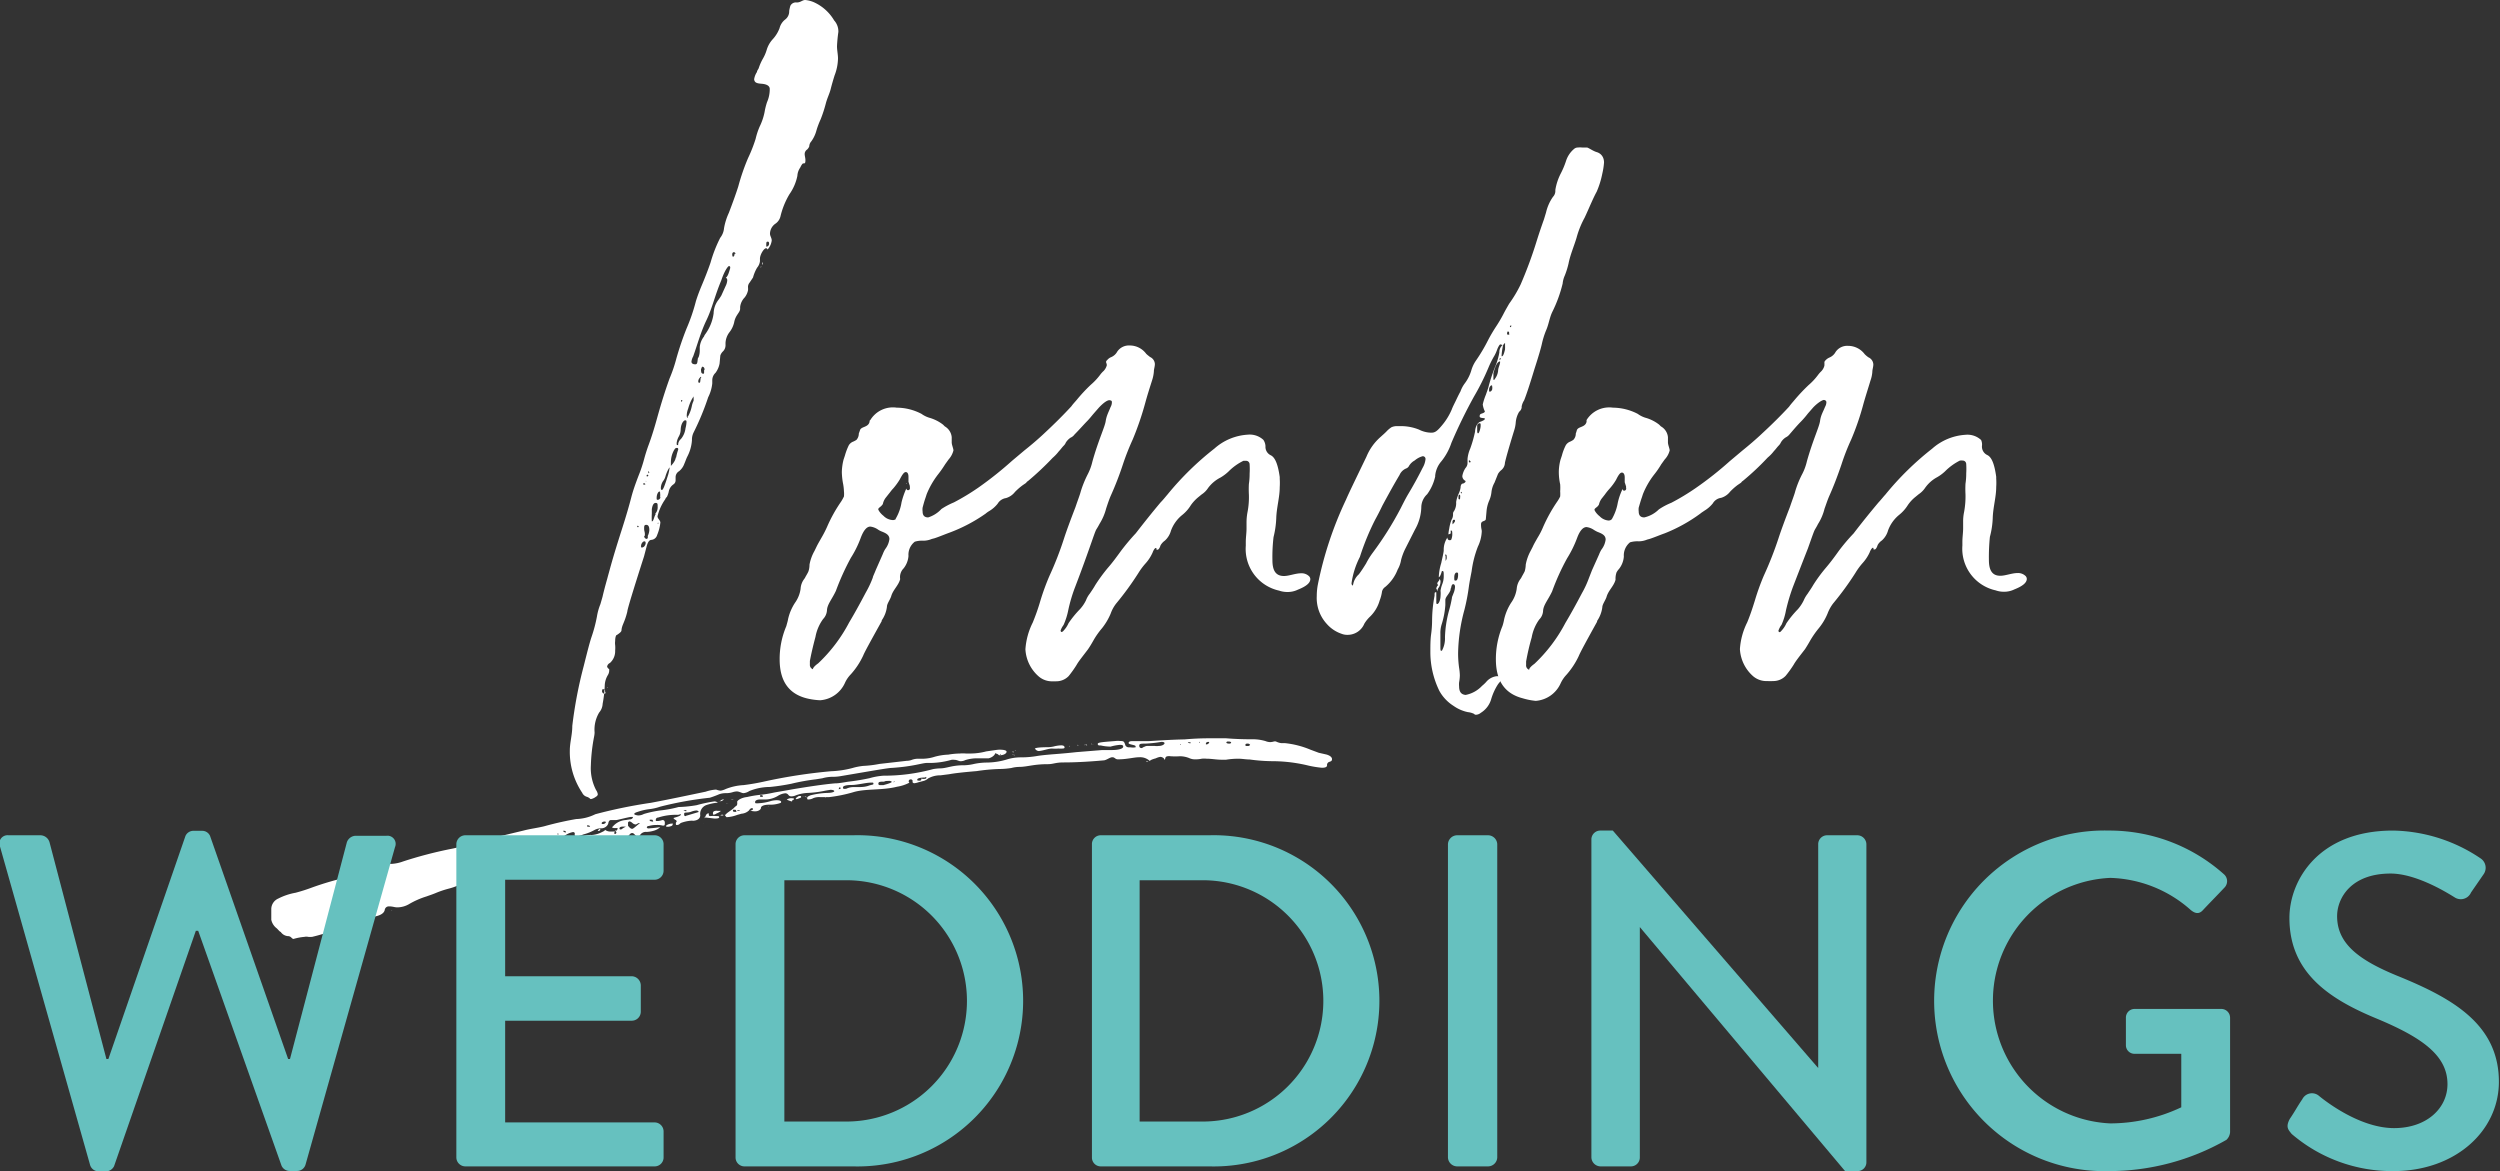
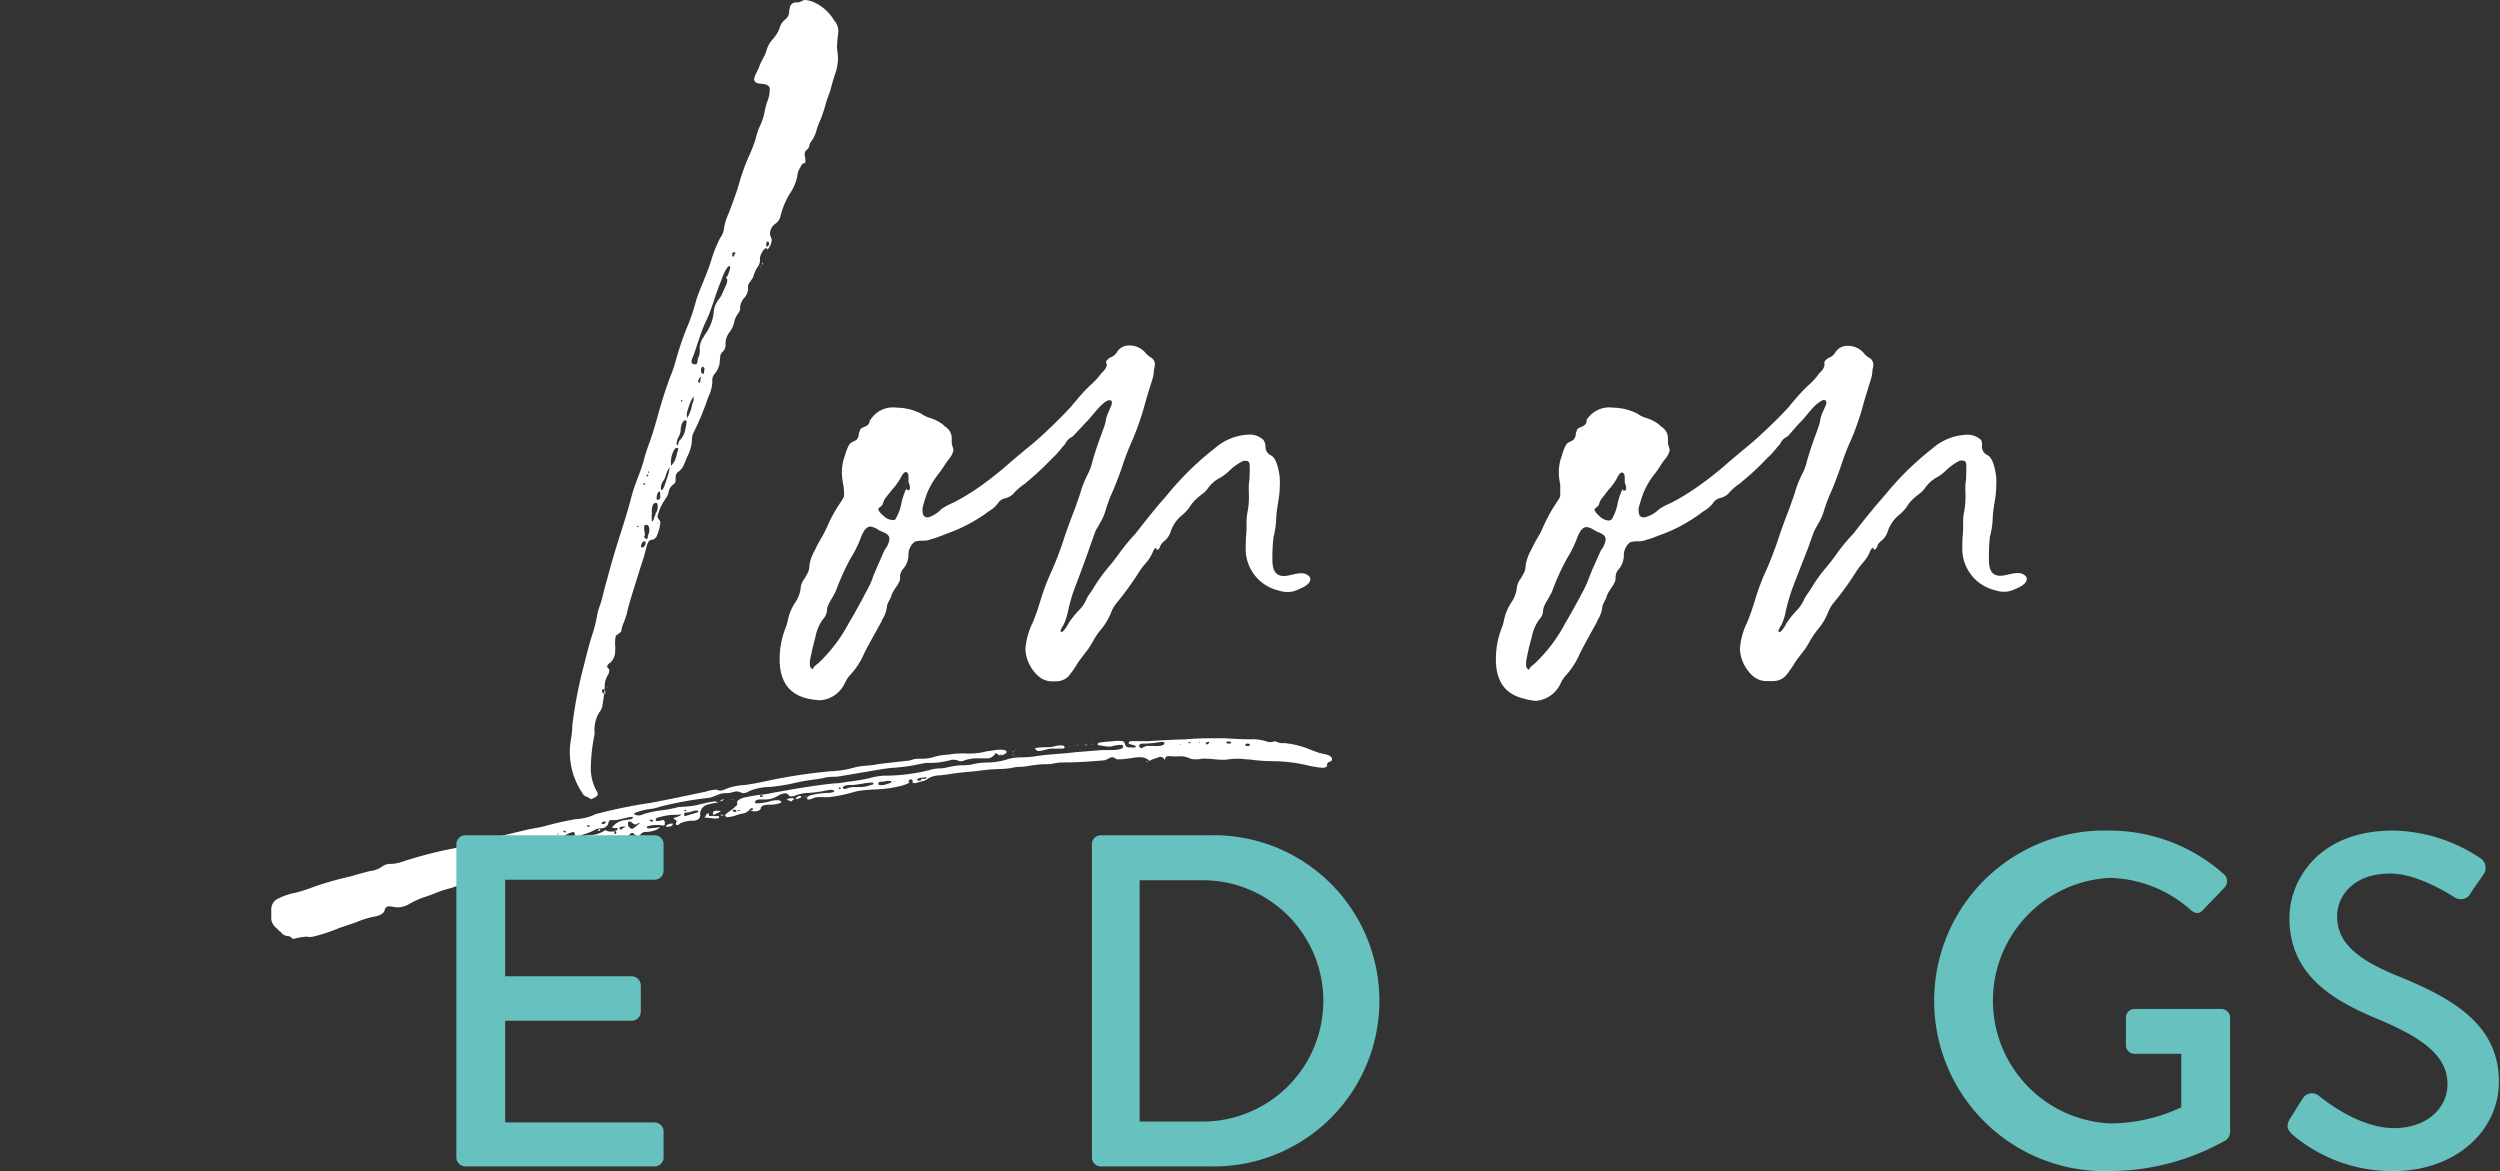
<svg xmlns="http://www.w3.org/2000/svg" id="b31b55cb-ef06-4aac-898c-e1265583547c" data-name="Layer 1" width="201.82" height="94.54" viewBox="0 0 201.82 94.54">
  <rect x="0" y="0" width="201.82" height="94.54" fill="#333333" stroke="none" />
  <g style="isolation:isolate">
    <g style="isolation:isolate">
      <path d="M23.22,75.57a.78.78,0,0,1-.56-.34c-.06,0-.17-.14-.31-.28a1.17,1.17,0,0,1-.45-.7c0-.31,0-.59,0-.89a.94.94,0,0,1,.56-.82,5,5,0,0,1,1.4-.47,13.55,13.55,0,0,0,1.32-.42,24.48,24.48,0,0,1,3-.87c1.09-.31,1.71-.48,1.82-.48a1.88,1.88,0,0,0,.84-.34,1.17,1.17,0,0,1,.76-.22,3.2,3.2,0,0,0,.95-.2,33.83,33.83,0,0,1,3.81-1,7.65,7.65,0,0,0,.93-.23,2.85,2.85,0,0,1,.39-.11.15.15,0,0,1,.11,0,1,1,0,0,0,.37-.09,2.43,2.43,0,0,0,.78-.28h0a1.14,1.14,0,0,1,.48-.11,6.94,6.94,0,0,0,.84-.19l2-.48c.53-.14,1.06-.2,1.65-.34,1-.28,1.91-.47,2.61-.59a3.71,3.71,0,0,0,1.54-.39,39.57,39.57,0,0,1,4.48-.92c1.49-.28,2.95-.59,4.43-.9a3.31,3.31,0,0,1,.84-.17,1.34,1.34,0,0,0,.37.09,1.63,1.63,0,0,0,.42-.14,4.52,4.52,0,0,1,1.43-.31,17.79,17.79,0,0,0,1.76-.31,42.93,42.93,0,0,1,5.3-.81A7.79,7.79,0,0,0,68.82,62a4.79,4.79,0,0,1,.87-.17A9,9,0,0,0,71,61.67l2.19-.25a1.2,1.2,0,0,0,.45-.09,1.49,1.49,0,0,1,.47-.08l.45,0a3.28,3.28,0,0,0,.9-.16,4.71,4.71,0,0,1,1.09-.17,6,6,0,0,1,.93-.09,2.8,2.8,0,0,1,.5,0l.37,0a5,5,0,0,0,1.26-.17c.56-.08.92-.14,1.06-.14.4,0,.59.06.59.17s-.19.28-.56.28c-.11,0-.11-.08-.14-.08l-.22-.09c0,.11-.2.34-.54.42H79a3.13,3.13,0,0,0-1.07.14.83.83,0,0,1-.39.09c-.14,0-.28-.11-.48-.11a.74.74,0,0,0-.25,0,6.53,6.53,0,0,1-1.6.25h-.36c-.42,0-1.07.28-2.83.4-.31,0-1.69.25-4.18.67a3.64,3.64,0,0,1-.56.05,3.1,3.1,0,0,0-.9.12l-.5.08a17,17,0,0,0-2,.36,16.78,16.78,0,0,1-1.73.26,4.44,4.44,0,0,0-1.66.33,1,1,0,0,1-.47.17c-.14,0-.34-.14-.54-.14a1.28,1.28,0,0,0-.33.06,1.75,1.75,0,0,1-.56.08,1.57,1.57,0,0,0-.54.09,7.76,7.76,0,0,1-.75.28,28.2,28.2,0,0,0-4,.72,4.09,4.09,0,0,1-.87.2,4.44,4.44,0,0,0-.95.22c-.2.06-.28.12-.28.17s.11.09.31.12a1,1,0,0,0,.47-.12,8.5,8.5,0,0,1,1.46-.3,9.25,9.25,0,0,0,1.34-.26A9.9,9.9,0,0,0,56.24,65a11.63,11.63,0,0,1,1.4-.3.37.37,0,0,1,.31.11s-.06,0-.14,0A3.9,3.9,0,0,0,57,65a.76.76,0,0,0-.47.81c0,.26-.2.42-.56.45a1.19,1.19,0,0,0-.26,0,3,3,0,0,0-.73.17s0,0-.08.05a.33.33,0,0,1-.25.12c-.06,0-.09,0-.09-.12s.06-.11.06-.14a.14.14,0,0,0-.11-.16c-.09-.06-.14-.12-.14-.14s.56-.14.59-.26-.09,0-.26,0a4.6,4.6,0,0,0-1.57.22c-.14,0-.19.11-.19.2s0,.08.17.08a1.55,1.55,0,0,0,.36-.08c.14,0,.2.08.2.22s0,.23-.11.23h-.06A1.63,1.63,0,0,0,53,66.6a2.17,2.17,0,0,0-.62.08c-.11,0-.16.06-.16.12s0,0,.08.08a9.93,9.93,0,0,0,1-.11h0a1.17,1.17,0,0,1-.48.28,2.36,2.36,0,0,1-.62.11.56.56,0,0,0-.53.25.25.25,0,0,1-.22.12c-.12,0-.26-.28-.4-.28s-.19.08-.31.22a1.4,1.4,0,0,1-.22.17.9.9,0,0,0-.45.61c-.08,0-.14-.08-.14-.11a.24.24,0,0,1,.14-.19.74.74,0,0,0-.56-.28,1.47,1.47,0,0,0-.64.16,3.68,3.68,0,0,1-1.43.34c-.93,0-1.38.22-1.38.64,0,.26-.11.45-.22.45a.11.11,0,0,1-.08,0c.11,0,.16-.12.16-.34s-.11-.25-.25-.25a.76.76,0,0,0-.78.5,2.44,2.44,0,0,0-.14.25c-.09.14-.17.2-.2.2s-.06-.06-.06-.08,0,0,0-.06,0-.11-.05-.2A.71.71,0,0,0,44,69a.64.64,0,0,0-.33.17c-.28.14-.42.28-.42.36s.11.17.31.17a.49.49,0,0,0,.25,0c0,.19-.53.28-.7.28s-.23-.06-.23-.17v-.09c0-.25-.08-.39-.22-.39a.33.33,0,0,0-.28.28.9.9,0,0,0,.06.25c0,.23-.09.26-.45.37,0,0,0,0-.06,0l-.25,0c-.09,0-.11,0-.11-.08s0-.09.11-.11l.08-.12c0-.11-.05-.16-.14-.16a.87.87,0,0,0-.42.11c-.14,0-.25.08-.36.11-.42.08-.62.17-.62.28s.2.08.2.17a1.1,1.1,0,0,1-.42.2.83.83,0,0,0-.2,0c-.36.11-.76.23-1.15.31a9.44,9.44,0,0,0-1.65.53,5,5,0,0,1-.82.28,7.86,7.86,0,0,0-1,.34c-.26.11-.51.19-.76.28A6.71,6.71,0,0,0,33,73a1.91,1.91,0,0,1-.93.25c-.22,0-.36-.08-.67-.08a.33.33,0,0,0-.34.28c-.05.28-.36.47-.92.56a7.71,7.71,0,0,0-1.46.47c-.42.14-.84.29-1.26.42a13.32,13.32,0,0,1-2.22.73,1.83,1.83,0,0,1-.33,0,.59.59,0,0,0-.28,0,4.51,4.51,0,0,0-.9.17C23.52,75.77,23.52,75.57,23.22,75.57Zm8.35-2.1s0,0,.06,0,.11,0,.11,0,0,0-.06,0S31.57,73.5,31.57,73.47Zm7.88-2.92s0,0-.09,0-.28,0-.28.17a.06.06,0,0,0,.06,0A.44.44,0,0,0,39.45,70.55Zm1.73-.22,0,0v0c.05,0,.08,0,.08.06ZM42,69.24a1,1,0,0,1,.33-.2h-.16a.59.59,0,0,0-.37.08.7.7,0,0,0-.14.23.27.27,0,0,0,0,.14.06.06,0,0,0,.06.05C41.72,69.46,41.63,69.46,42,69.24Zm0,.56s0,0,0,0,0,0-.06,0,0,0,.06,0Zm1-.87s0,0-.11,0c-.28,0-.42.06-.42.11s.11.06.33.06S43.09,69,43.09,68.93Zm.64-.14c0-.06,0-.09-.11-.09a.17.17,0,0,0-.14.06s.06.08.2.08Zm.26-.12s-.06,0-.17,0l-.06,0s.06.06.14.06S44,68.7,44,68.67ZM45,68c.19,0,.33.06.47.06a1.3,1.3,0,0,0,.65-.2,4.81,4.81,0,0,1,.67-.25,2.28,2.28,0,0,1,.81-.2.18.18,0,0,1,.12,0,2.1,2.1,0,0,0,.84-.22c.19-.09.28-.14.28-.2v0a.75.75,0,0,0,.47.14c.26,0,.45,0,.54-.19a.11.11,0,0,0,0-.09s-.09,0-.23,0-.22-.06-.22-.09a.16.16,0,0,0,.11-.08,1.5,1.5,0,0,1,1-.48l.31-.05c.2,0,.28-.12.28-.2l-.17,0c-.14,0-1.09.25-1.17.25l-.43,0c-.11,0-.19.08-.22.25s-.22.39-.53.42A1.13,1.13,0,0,0,48,67a3.76,3.76,0,0,1-.9.36,2.26,2.26,0,0,1-.5.15c-.14,0-.2,0-.2-.12a.09.09,0,0,1,0-.08v-.06a.17.17,0,0,0-.14-.08,1.73,1.73,0,0,0-.76.36,2.32,2.32,0,0,1-1.06.4c-.4,0-.59.14-.59.33,0,0,0,.06.08.06C44,68.06,44.74,68,45,68Zm-.7.62a.06.06,0,0,0-.06-.06h-.08c0,.09,0,.11,0,.11A.14.14,0,0,0,44.27,68.62Zm0,1s0,0,.06,0,.08,0,.08,0,0,.05-.05.05S44.32,69.66,44.32,69.63Zm.76-2.33H45c0,.06,0,.08.05.08S45.08,67.36,45.08,67.3Zm.62-.11c0-.09-.06-.11-.14-.11s-.09,0-.09,0,.06.12.17.12A.06.06,0,0,0,45.7,67.19Zm1.9-2.75a.65.65,0,0,0-.22-.11A.59.59,0,0,1,47,64,5.93,5.93,0,0,1,46,60.6c0-.67.2-1.26.2-2a34.79,34.79,0,0,1,.92-4.82c.28-1.12.48-1.9.62-2.32a11.75,11.75,0,0,0,.45-1.69,4.59,4.59,0,0,1,.28-1l.17-.59c.11-.48.25-1,.39-1.49.08-.31.17-.61.25-.92.28-1,.59-2,.93-3.06s.59-1.93.75-2.55.37-1.18.59-1.76A11.38,11.38,0,0,0,52,37.06c.09-.34.2-.68.31-1,.31-.82.56-1.66.79-2.5.28-1,.59-2,.95-3a11.87,11.87,0,0,0,.56-1.65,24.69,24.69,0,0,1,.81-2.38,14.88,14.88,0,0,0,.76-2.22c.14-.45.31-.89.5-1.34s.48-1.18.68-1.77a11.08,11.08,0,0,1,.78-2,1.47,1.47,0,0,0,.31-.78,5,5,0,0,1,.39-1.24c.34-.89.59-1.59.76-2.13a17.21,17.21,0,0,1,.79-2.29A11.66,11.66,0,0,0,61,11.21a5.65,5.65,0,0,1,.33-1,4.72,4.72,0,0,0,.39-1.15,5.61,5.61,0,0,1,.2-.81,2.59,2.59,0,0,0,.22-1.07c0-.25-.25-.39-.67-.42s-.56-.11-.59-.36a1.45,1.45,0,0,1,.23-.59c0-.11.11-.22.14-.31a4.08,4.08,0,0,1,.33-.75,3.3,3.3,0,0,0,.31-.71,2.19,2.19,0,0,1,.48-.86,2.76,2.76,0,0,0,.56-.9,1.28,1.28,0,0,1,.45-.7.82.82,0,0,0,.33-.7A3.45,3.45,0,0,1,63.8.48.49.49,0,0,1,64.31.2c.34,0,.45-.2.7-.2a2.36,2.36,0,0,1,.67.17,3.63,3.63,0,0,1,1.66,1.48s0,0,0,0a1.32,1.32,0,0,1,.34.93,11.55,11.55,0,0,0-.11,1.15c0,.33.08.67.08,1a4,4,0,0,1-.28,1.37c-.11.36-.22.73-.31,1.09s-.28.73-.39,1.15a10.76,10.76,0,0,1-.42,1.29,6.6,6.6,0,0,0-.34.9,2.68,2.68,0,0,1-.42.89.62.62,0,0,0-.16.4.74.74,0,0,1-.17.25.44.44,0,0,0-.2.36c0,.14.06.34.06.48s0,.28-.11.28h-.06c-.06,0-.14.11-.25.34a1.28,1.28,0,0,0-.23.67,3.94,3.94,0,0,1-.64,1.48A6.36,6.36,0,0,0,63,17.49a1,1,0,0,1-.39.56,1,1,0,0,0-.45.81c0,.2.14.34.14.56a1.35,1.35,0,0,1-.34.73.13.13,0,0,0-.11-.11c-.19,0-.5.53-.5.84l0,.2a1,1,0,0,1-.23.53,3.14,3.14,0,0,0-.33.79l-.28.42a.54.54,0,0,0-.12.42l0,.17a1.36,1.36,0,0,1-.28.61,1.31,1.31,0,0,0-.36.76v.14c0,.31-.37.5-.48,1.09a2,2,0,0,1-.39.82,1.56,1.56,0,0,0-.31.84v.22a.69.69,0,0,1-.23.5.84.84,0,0,0-.19.31l-.06.65a1.82,1.82,0,0,1-.33.75.82.82,0,0,0-.26.59l0,.26a3.2,3.2,0,0,1-.33,1.12A21.16,21.16,0,0,1,56,34.9a1.32,1.32,0,0,0-.14.64,3.35,3.35,0,0,1-.39,1.35c-.09.19-.14.36-.23.56a1.35,1.35,0,0,1-.42.59.56.56,0,0,0-.28.47l0,.26a.39.39,0,0,1-.17.33.92.92,0,0,0-.39.62,2,2,0,0,1-.14.39.48.48,0,0,0-.14.2,4,4,0,0,0-.62,1.37c0,.2.23.31.23.51a3.59,3.59,0,0,1-.26,1,.53.53,0,0,1-.44.39c-.2,0-.31.19-.4.5,0,0-.08.31-.22.84-.9,2.81-1.35,4.29-1.35,4.46-.22.9-.44,1.07-.47,1.51,0,.09-.11.2-.37.37-.08,0-.14.22-.14.5a1.16,1.16,0,0,0,0,.31,2.43,2.43,0,0,1,0,.45,1.27,1.27,0,0,1-.42,1,.39.39,0,0,0-.23.3.41.41,0,0,0,.17.2s0,.08,0,.14a.73.73,0,0,1-.11.34,1.74,1.74,0,0,0-.25.84,10.12,10.12,0,0,1-.17,1.48,1.16,1.16,0,0,1-.28.7A2.7,2.7,0,0,0,48,59.12c0,.19-.05.39-.08.56a14.11,14.11,0,0,0-.22,2.1,3.83,3.83,0,0,0,.42,2,.81.81,0,0,1,.14.34.24.24,0,0,1-.14.19,1,1,0,0,1-.42.2A.16.16,0,0,1,47.6,64.44Zm-.19,3.25s0-.08-.06-.08-.11.06-.11.17,0,.08,0,.08S47.41,67.81,47.41,67.69Zm.22-1s-.06-.05-.14-.05-.08,0-.08.05.05.06.16.06S47.63,66.71,47.63,66.68Zm-.2,2.13s0,0,.06,0,.11,0,.11,0,0,0,0,0S47.43,68.84,47.43,68.81Zm.85-1.76s.11-.14.19-.14a.09.09,0,0,1,0,.08c0,.06-.06.09-.17.09S48.28,67.08,48.28,67.05Zm0,1.54a1.21,1.21,0,0,1,.48-.25c.06,0,.08,0,.11.08s-.14.2-.42.2C48.36,68.62,48.3,68.62,48.3,68.59Zm.51-2.1c.08,0,.14-.09.14-.11s0-.06-.11-.06-.23.06-.23.14a.06.06,0,0,0,.06.06A.29.29,0,0,0,48.81,66.49Zm.08-10.6c0-.17,0-.25-.14-.25s-.08.06-.11.14a.21.21,0,0,0,.2.22S48.89,56,48.89,55.89Zm.11-.42s0,0,0,0,.11,0,.11.06,0,0,0,0S49,55.5,49,55.47Zm.26,13s0,0-.06,0,0,0,0,0,.05,0,.05,0Zm.5-1.32c0-.08,0-.11,0-.11s-.12,0-.12.17,0,.11.06.11S49.76,67.27,49.76,67.16Zm.76-.42s0,0,0,0,0,0-.19,0-.28.06-.28.14,0,.06.08.09S50.21,66.88,50.52,66.74Zm-.11,1.4a0,0,0,0,1,.05,0,.12.12,0,0,1,.11,0s0,0,0,0S50.41,68.17,50.41,68.14Zm1.26-1.68-.06,0c-.08,0-.17.11-.28.11a.68.68,0,0,1-.19-.08s-.17-.17-.29-.17a.17.17,0,0,0-.11.09v0c0,.17,0,.26,0,.26.12.16.23.25.34.25S51.53,66.52,51.67,66.46ZM51.39,68a.15.15,0,0,1,.11,0s0,0,0,0S51.39,68,51.39,68Zm.17-25.5-.06-.06a.06.06,0,1,0,.06.06Zm.11,25.45s0,0,0,0h0a.06.06,0,0,1,0,.06S51.67,68,51.67,67.92ZM52,44.12a.59.59,0,0,0,.12-.22c0-.14,0-.2-.12-.2a.24.24,0,0,0-.11.06.46.46,0,0,0-.14.33c0,.09,0,.11.09.11A.36.36,0,0,0,52,44.12Zm0-5,.09,0c0-.06,0-.08-.09-.11s-.05,0-.05.14Zm.28,4.17a1.23,1.23,0,0,0,.14-.5c0-.28-.08-.42-.25-.42s-.17.11-.17.31.06.25.06.45-.06.14-.06.16a.24.24,0,0,0,.14.2C52.26,43.53,52.28,43.48,52.31,43.33Zm-.14-4.48s0,0,0-.06v.12S52.17,38.88,52.17,38.85Zm.17-.48a.06.06,0,0,0-.06,0s-.05,0-.05.08a.06.06,0,0,0,.05.06S52.34,38.43,52.34,38.37Zm.08-.22v-.08s-.05,0-.05.08,0,0,0,.06S52.42,38.18,52.42,38.15Zm.31,28.14c0-.05,0-.08-.14-.08s-.11,0-.11.08a.23.23,0,0,0,.17.06C52.7,66.35,52.73,66.32,52.73,66.29Zm-.17-28.53a.12.12,0,0,1,0-.06s0,0,0,0a.06.06,0,0,0,.05.06Zm.37,3.75a.78.78,0,0,0,.19-.59c0-.19,0-.28-.16-.28s-.26.17-.31.51l0,.34a5.78,5.78,0,0,0,0,.64C52.76,42.1,52.79,41.74,52.93,41.51Zm.39-1.34a1.2,1.2,0,0,0,0-.31c0-.08,0-.14-.06-.14s-.22.17-.22.53c0,.09,0,.14.08.14S53.26,40.31,53.32,40.17ZM53.1,42.3s.08-.09.08-.09l0,0s-.08,0-.08,0Zm.78-3.79a3.65,3.65,0,0,0,.17-.7c0-.05,0-.08,0-.08s-.19.25-.33.73a1.08,1.08,0,0,1-.2.39,1.09,1.09,0,0,0-.17.5c0,.15,0,.2.09.2S53.66,39.21,53.88,38.51Zm0,28.23c-.08,0-.11,0-.11-.06s.25-.19.45-.19.08,0,.08.08-.11.14-.33.17Zm.7-29.8a4,4,0,0,1,.17-.64c0-.09,0-.14-.11-.14s-.14.05-.22.17a2,2,0,0,0-.26,1c0,.19,0,.28,0,.28S54.53,37.25,54.55,36.94Zm.17-1a.51.51,0,0,1,0-.11.62.62,0,0,1,.22-.39,1.65,1.65,0,0,0,.37-.87,2.57,2.57,0,0,0,.08-.48c0-.11,0-.16-.11-.16s-.34.25-.36.75a1.18,1.18,0,0,1-.17.59,1.53,1.53,0,0,0-.14.39.61.61,0,0,0,0,.26Zm.34-3.64s0,0-.11,0h0c0,.09,0,.12,0,.12A.08.08,0,0,0,55.06,32.29Zm.34,33.1s-.06,0-.14,0-.12,0-.12,0,.12.09.23.09A.11.11,0,0,0,55.4,65.39Zm.05.43.93-.28a.2.2,0,0,0-.2-.12,1.35,1.35,0,0,0-.39.09c-.37.14-.59,0-.59.19s.06.17.14.17A.27.27,0,0,0,55.45,65.82Zm.06-32.21a2.81,2.81,0,0,0,.31-.84,1.73,1.73,0,0,1,.14-.42,1.37,1.37,0,0,0,0-.28C56,32,56,32,56,32s-.26.31-.45,1a1.57,1.57,0,0,0-.11.53c0,.11,0,.17.08.19S55.48,33.64,55.51,33.61Zm.84-4.74a1.59,1.59,0,0,0,.11-.62l0-.25a1.62,1.62,0,0,1,.34-.84.71.71,0,0,1,.11-.2,3.66,3.66,0,0,0,.67-1.68,1.83,1.83,0,0,1,.37-1.06,4,4,0,0,0,.25-.37l.34-.75a1.22,1.22,0,0,0,.14-.48.24.24,0,0,0-.12-.22c.17-.06.29-.54.34-.7s0-.23-.08-.23-.37.39-.62,1.15c-.53,1.26-.73,2.24-1.2,3.22s-.71,1.91-1.07,2.92a1.14,1.14,0,0,0-.14.42c0,.14.11.22.31.22S56.29,29.18,56.35,28.87Zm-.2,2.75h0l0,0s0,.14,0,.14S56.15,31.7,56.15,31.62Zm.42-1.12c0-.06,0-.09,0-.09s-.06,0-.09.06a.47.47,0,0,0-.14.28c0,.08,0,.14.09.14S56.52,30.75,56.57,30.5Zm.28-.65c0-.14-.05-.22-.14-.25s-.08.06-.14.17a.32.32,0,0,0,0,.17c0,.14.06.22.17.22S56.82,30.05,56.85,29.85Zm-.08,36.67v-.06h0a.12.12,0,0,0,0,.06s0,0,0,0Zm.14-.59c.06-.2.14-.28.28-.28,0,0,0,0,0,.08s0,.14.14.14a2.43,2.43,0,0,1,.45,0c.17,0,.25,0,.25.09s-.14.11-.39.11L57,66c-.08,0-.11,0-.14.11A1.18,1.18,0,0,1,56.91,65.93Zm1-.48c.14,0,.23,0,.25,0s-.14.14-.33.2a.48.48,0,0,1-.28.11C57.5,65.54,57.61,65.45,57.86,65.45Zm.17-.76a.38.38,0,0,1,.25-.16c.06,0,.09,0,.09,0s-.17.14-.28.14S58,64.72,58,64.69Zm.08,1.13s0-.06.09-.06.11,0,.11.06a.13.13,0,0,1-.08,0C58.14,65.84,58.11,65.84,58.11,65.82Zm.4-.06,0,0c0-.11.48-.36.67-.56s.23-.14.25-.28,0-.11,0-.2.28-.33.81-.39a8.44,8.44,0,0,1,1-.17A9,9,0,0,0,62.4,64c.28-.06.82-.14,1.57-.28,1.38-.23,2.53-.4,3.42-.48.37,0,.76-.09,1.12-.14a17,17,0,0,0,1.69-.28,5.37,5.37,0,0,1,1.12-.2,15,15,0,0,0,4-.53,3.82,3.82,0,0,1,.56-.06c.53,0,.87-.22,1.76-.25a3.93,3.93,0,0,0,1-.11,5.15,5.15,0,0,1,1-.11,5.8,5.8,0,0,0,1.74-.28,3.79,3.79,0,0,1,1-.14,7.57,7.57,0,0,0,1.4-.12c.34-.05.67-.08,1-.11s1.12-.08,2.1-.19l2.1-.17c.12,0,.37,0,.76,0,.59,0,.9-.11.93-.25s-.09-.17-.26-.17a4,4,0,0,0-.75.14,3.35,3.35,0,0,1-.79-.09c-.17,0-.25,0-.25-.13s.48-.15,1.43-.23a1.71,1.71,0,0,1,.39,0c.31,0,.31.06.42.37a.31.31,0,0,0,.25.14h.14a1.25,1.25,0,0,0,.42,0,.11.11,0,0,0,0-.09c0-.11-.56-.13-.56-.25s.11-.16.31-.16l.11,0c.26,0,.65,0,1.21,0,.95-.06,1.9-.12,2.89-.14.67-.06,1.34-.09,2-.09.45,0,.9,0,1.35,0,.73.06,1.43.08,2.1.08a3.57,3.57,0,0,1,1.09.15,1.07,1.07,0,0,0,.37.08,1.28,1.28,0,0,0,.33-.06c.06,0,.09,0,.11,0s.2.11.45.14c.09,0,.17,0,.28,0a7.23,7.23,0,0,1,2.08.53l.67.25.62.14c.31.09.45.23.45.37s-.06.17-.2.22a.26.26,0,0,0-.2.28c0,.14-.14.2-.42.2a8.61,8.61,0,0,1-1.06-.17,12.48,12.48,0,0,0-2.78-.36,14.19,14.19,0,0,1-2-.14c-.31,0-.59-.06-.89-.06a6.08,6.08,0,0,0-1,.08h-.37c-.42,0-.78-.08-1.2-.08a1.8,1.8,0,0,0-.4,0,2.34,2.34,0,0,1-.47.05,1.15,1.15,0,0,1-.56-.11,2.09,2.09,0,0,0-.71-.14,5.73,5.73,0,0,1-.78,0,.56.56,0,0,0-.22,0,.2.2,0,0,0-.2.16c0,.09-.06.12-.08.12a.19.19,0,0,0-.12-.17l0,0a.43.43,0,0,0-.2-.06,1.33,1.33,0,0,0-.37.12c-.3.08-.47.16-.47.22l0,0a1.14,1.14,0,0,0-.84-.31c-.45,0-1,.17-1.74.17-.23,0-.25-.17-.45-.17s-.45.22-.67.25c-1.32.12-2.41.17-3.28.17-.65,0-.82.14-1.26.14-1.13,0-1.6.2-2.25.22a2.69,2.69,0,0,0-.7.09,6.44,6.44,0,0,1-1,.08,15.45,15.45,0,0,0-1.8.17c-1.06.09-1.79.17-2.21.25l-.7.09a2,2,0,0,0-1,.25.92.92,0,0,1-.44.22l-.34.09a1.63,1.63,0,0,1-.34.08.17.17,0,0,1-.14-.08c0-.06,0-.11,0-.14a.14.14,0,0,0-.14-.09.15.15,0,0,0-.17.17s0,.06.06.09a3.16,3.16,0,0,1-1,.33c-1.2.31-2.58.14-3.56.45a11.79,11.79,0,0,1-1.93.39c-.26,0-.51,0-.73,0a1.29,1.29,0,0,0-.54.08.84.84,0,0,1-.44.11s-.06,0-.06-.11.08-.14.25-.22a6.29,6.29,0,0,1,1.38-.2c.36,0,.56-.08.56-.14s-.12-.11-.31-.11l-.37.06a8.62,8.62,0,0,1-1.43.19,3.08,3.08,0,0,0-1,.2.91.91,0,0,1-.37.08.29.29,0,0,1-.22-.11.31.31,0,0,0-.26-.14,1.37,1.37,0,0,0-.61.22,2,2,0,0,1-1.07.28h-.33c-.28,0-.42.09-.42.2s0,.11.19.11a4.1,4.1,0,0,0,1.1-.19,2,2,0,0,1,.44-.06c.26,0,.37.06.37.14s-.06.08-.14.11a2.43,2.43,0,0,1-.82.11c-.44,0-.67.12-.67.26s-.22.28-.47.28a1.68,1.68,0,0,1-.4-.06c.09,0,.23-.08.23-.11s0-.09-.11-.09a.31.31,0,0,0-.2.17,1,1,0,0,1-.62.28l-.33.09a2.78,2.78,0,0,1-.87.19A.44.44,0,0,1,58.51,65.76Zm.11-.9h0c.11,0,.17,0,.17,0s0,0-.06,0S58.62,64.89,58.62,64.86Zm.17-.19.05,0s0,0,0,0Zm.5-44.18a.13.13,0,0,0-.14-.14s-.08,0-.11.11a.17.17,0,0,0,0,.11c0,.09,0,.14.09.14A.24.24,0,0,0,59.29,20.49ZM59,64.55s0,0,.11,0,.12,0,.12,0,0,0,0,0A.32.32,0,0,1,59,64.55Zm.42.9c0-.06,0-.08-.14-.08s-.11,0-.11.08.06.09.2.09S59.43,65.51,59.43,65.45Zm.31-.06s0,0-.08,0-.14,0-.14,0,0,.06.08.06S59.74,65.42,59.74,65.39Zm1.07-.67s.08,0,.08,0a.06.06,0,0,0-.06,0s-.08,0-.08,0l0,0Zm.78-.45s0-.08-.11-.08-.11,0-.11.08.05.06.14.06S61.59,64.3,61.59,64.27Zm-.17-42.66c0-.05,0-.08,0-.08a.06.06,0,0,1,.06,0l0,0Zm.11-.36a.06.06,0,0,1,.06-.06s0,0,0,.09a.22.22,0,0,1,0,.11A.48.48,0,0,1,61.53,21.25Zm.56-1.6c0-.08,0-.14-.11-.14s-.11.08-.11.28,0,.11.06.11S62.09,19.82,62.09,19.65ZM62,65.11s0,0,.09,0,0,0,0,0,0,0,0,0S62,65.14,62,65.11Zm1.52-.56a.59.59,0,0,1,.42-.11c.11,0,.16,0,.16.11v0c-.11,0-.16.09-.16.14S63.5,64.55,63.5,64.55Zm.72-.11s.09-.08.23-.17a.5.5,0,0,1,.2,0s0,0,0,.11,0,0,0,0a2.43,2.43,0,0,1-.37.14S64.25,64.47,64.22,64.44Zm.65-.14a.18.18,0,0,0-.11,0s.08,0,.17,0,.16,0,.16.08,0,0,0,0S65,64.3,64.87,64.3Zm.53.67v0c.09,0,.06,0,0,0Zm1.24-.61v0a.06.06,0,0,1,0,.06S66.64,64.39,66.64,64.36Zm1.2-.7c0-.06,0-.09-.06-.09s-.08,0-.08.12,0,0,.06,0S67.84,63.69,67.84,63.66ZM69,63.54l.19,0c.31,0,.62,0,.93-.11s.39-.06.39-.17-.08-.08-.22-.08c-.37,0-1.1.19-1.52.19s-.72.06-.72.2.08.11.25.11A1.46,1.46,0,0,1,69,63.54ZM72,63.12s-.08-.08-.19-.08-.4,0-.42.06c-.31,0-.48,0-.48.16s.14.12.42.12C71.29,63.38,71.91,63.24,72,63.12Zm0,.9s0,0,0,0,0,0,0,0,0,0,0,0S72,64.05,72,64Zm.28-1h0s-.14.06-.14.12S72.24,63.07,72.24,63Zm2.19-.14c.22,0,.31,0,.31-.11s-.06,0-.14,0c-.4,0-.59.08-.59.16s0,.09.19.09S74.34,62.84,74.43,62.84Zm6.33-2c-.05,0-.08,0-.08.05s0,0,.06,0Zm.93-.2s0,0,.11,0a.06.06,0,0,1-.06.06S81.69,60.66,81.69,60.63Zm0,.25s0,0,.09,0,.08,0,.08.06,0,0,0,0S81.74,60.91,81.74,60.88Zm.2-.33s0,0,.08,0,0,0,0,0,0,0,0,0S81.94,60.57,81.94,60.55Zm.5.3s0,0,0,0,0,0,0,0,0,0,0,0S82.44,60.88,82.44,60.85Zm1.1-.44c0-.09.36-.14,1.12-.14a2.8,2.8,0,0,0,.42-.06,2.73,2.73,0,0,1,.59-.09c.19,0,.28.06.28.17s-.17.09-.51.09a3.49,3.49,0,0,1-.5,0c-.31,0-.7.17-1.07.2A.38.38,0,0,1,83.54,60.41Zm2.83-.2-.06,0,0-.06Zm.59-.09s0,0,.08,0,.25,0,.28,0,0,0,0,0C87.07,60.18,87,60.15,87,60.12Zm.61,0s.06-.06.14-.06a.06.06,0,0,1,.06.06s0,0,0,0A.31.31,0,0,1,87.57,60.1Zm.54-.09h0a.31.31,0,0,1,.19.06S88.11,60.07,88.11,60Zm4.2.26a.57.57,0,0,1,.42-.12l.51,0a1.13,1.13,0,0,0,.3,0c.31,0,.48-.14.48-.22s-.11-.11-.25-.11a10.44,10.44,0,0,1-1.29.14c-.34,0-.5,0-.5.16s.08.2.22.2A.27.27,0,0,0,92.31,60.27Zm.25,1.15s0,0,.09,0a.19.19,0,0,1,.11,0s0,0,0,0S92.56,61.44,92.56,61.42Zm2.53-1.35a.12.12,0,0,1,0-.06v0s0,0,0,0L95,60s.06,0,.09.06Zm.25-.06h0s-.06,0-.06,0,0,.06.06.06Zm.78-.11s-.05-.06-.14-.06-.08,0-.08,0,.06.09.17.09A.06.06,0,0,0,96.12,59.9Zm.76,0c0-.06,0-.08-.06-.08a.05.05,0,0,0,0,0c0,.06,0,.09,0,.09S96.88,59.93,96.88,59.9Zm.76,0s0-.08-.09-.08-.19.05-.19.14,0,.06.08.06A.26.26,0,0,0,97.64,59.87Zm1.76,0c0-.08-.08-.11-.25-.11a.17.17,0,0,0-.14.06c0,.08.09.11.25.11S99.4,59.9,99.4,59.87Zm1.52.14s-.06-.08-.17-.08-.2,0-.2.11.09.08.23.08S100.92,60.1,100.92,60Z" fill="#fff" />
    </g>
  </g>
  <g style="isolation:isolate">
    <path d="M65.1,56.37c-1.43-.37-2.16-1.4-2.16-3.14a6.77,6.77,0,0,1,.54-2.69c.05-.2.11-.37.14-.56a4,4,0,0,1,.56-1.32,2.54,2.54,0,0,0,.45-1.12,1.44,1.44,0,0,1,.3-.81l.06-.09c.08-.17.2-.33.28-.53a1.75,1.75,0,0,0,.08-.53,3.49,3.49,0,0,1,.4-1.1l.16-.33c.12-.25.26-.48.4-.73a9.21,9.21,0,0,0,.45-.87,11.83,11.83,0,0,1,1.15-2.07,4,4,0,0,0,.22-.4,2,2,0,0,0,0-.42,4.13,4.13,0,0,0-.06-.56,5.48,5.48,0,0,1-.11-1,4.45,4.45,0,0,1,.14-1l.11-.33a4.77,4.77,0,0,1,.31-.82.7.7,0,0,1,.36-.3,1.65,1.65,0,0,0,.26-.14.76.76,0,0,0,.19-.51l.09-.25c.08-.34.67-.22.78-.7,0-.06,0-.11.06-.14a2.13,2.13,0,0,1,2.13-1,4.36,4.36,0,0,1,2,.5,2.13,2.13,0,0,0,.62.31,3.28,3.28,0,0,1,1.12.56l.14.14a1.13,1.13,0,0,1,.56.87c0,.09,0,.11,0,.14v.28c0,.2.14.51.14.65a1.71,1.71,0,0,1-.39.73l-.28.39a8.59,8.59,0,0,1-.59.84,6.8,6.8,0,0,0-.9,1.57l-.08.25c-.09.25-.17.53-.25.84a1.2,1.2,0,0,0,0,.31c0,.31.14.48.45.48A2.47,2.47,0,0,0,76,41.09a6,6,0,0,1,1-.53,18.34,18.34,0,0,0,2-1.21A29,29,0,0,0,81.7,37.2l1-.84c.54-.43,1.1-.9,1.69-1.46q1.17-1.09,2.1-2.1c.14-.2.31-.37.45-.54a13.07,13.07,0,0,1,1.12-1.2,5,5,0,0,0,.78-.84,2,2,0,0,1,.26-.28,1.08,1.08,0,0,0,.25-.45c0-.14-.06-.2-.06-.28a.23.23,0,0,1,.09-.14.8.8,0,0,1,.3-.23,1,1,0,0,0,.51-.45,1.13,1.13,0,0,1,1-.5,1.65,1.65,0,0,1,1.34.67c.09.09.2.17.31.26a.65.65,0,0,1,.39.56c0,.22-.08.42-.08.61a3,3,0,0,1-.14.7c-.17.54-.37,1.15-.56,1.85a24.25,24.25,0,0,1-1,2.92,20.08,20.08,0,0,0-.79,2,25.4,25.4,0,0,1-1,2.58c-.14.33-.25.67-.36,1a4.42,4.42,0,0,1-.53,1.24c-.09.17-.17.31-.26.45s-.25.64-.56,1.51C87.33,46,86.94,47,86.8,47.37a12.37,12.37,0,0,0-.56,1.88,5.6,5.6,0,0,1-.37,1.18l-.05.08a1.58,1.58,0,0,0-.2.39.16.16,0,0,0,.06.12s.11,0,.19-.12a2.08,2.08,0,0,0,.39-.59,8.14,8.14,0,0,1,.93-1.14,3,3,0,0,0,.48-.71,2,2,0,0,1,.3-.53c.15-.22.31-.45.45-.7a13.63,13.63,0,0,1,1-1.37c.37-.42.7-.87,1.07-1.38a17.38,17.38,0,0,1,1.2-1.43c.65-.84,1.32-1.68,2-2.49.2-.2.37-.42.56-.64a23.84,23.84,0,0,1,3.79-3.71,4.43,4.43,0,0,1,2.69-1.12,1.62,1.62,0,0,1,1.26.42,1,1,0,0,1,.17.51.75.75,0,0,0,.42.73c.36.17.59.75.73,1.76l0,.14a5.16,5.16,0,0,1,0,.68c0,.81-.25,1.62-.28,2.49a7.46,7.46,0,0,1-.22,1.54,13.64,13.64,0,0,0-.09,1.85c0,.7.17,1.29.93,1.29.42,0,.92-.22,1.4-.22a.86.86,0,0,1,.64.25.35.35,0,0,1,.09.22c0,.31-.34.59-1,.85a1.87,1.87,0,0,1-.87.19,2,2,0,0,1-.65-.11,3.44,3.44,0,0,1-2.69-3.62v-.3c0-.37.06-.73.06-1.1v-.47a4.46,4.46,0,0,1,.08-.85,6.28,6.28,0,0,0,.11-1.42,8,8,0,0,1,0-.85,5.4,5.4,0,0,0,.06-.84,6,6,0,0,0,0-.73c0-.19-.14-.3-.28-.3l-.22,0a4.42,4.42,0,0,0-1.21.87,3.57,3.57,0,0,1-.64.48,2.87,2.87,0,0,0-1,.84,1.78,1.78,0,0,1-.53.53l-.28.23a3.28,3.28,0,0,0-.59.64,3,3,0,0,1-.7.79,2.91,2.91,0,0,0-.9,1.26,1.68,1.68,0,0,1-.5.81,1.2,1.2,0,0,0-.34.37c-.08.25-.17.36-.25.36s-.08,0-.08-.06,0-.08-.06-.08-.17.14-.25.36a3.3,3.3,0,0,1-.56.87,5.41,5.41,0,0,0-.59.79,24,24,0,0,1-1.8,2.47,2.88,2.88,0,0,0-.44.81,5,5,0,0,1-.7,1.18,6.19,6.19,0,0,0-.7,1c-.14.25-.28.48-.43.7-.47.62-.78,1-.92,1.26a9,9,0,0,1-.64.9,1.39,1.39,0,0,1-1,.42A3.75,3.75,0,0,1,85,55a1.63,1.63,0,0,1-1.12-.37,3.12,3.12,0,0,1-1.1-2.21,5.63,5.63,0,0,1,.59-2.16,17.23,17.23,0,0,0,.62-1.77,18.94,18.94,0,0,1,.73-2,26.66,26.66,0,0,0,1.17-3c.2-.62.51-1.46.93-2.55.22-.65.36-1,.42-1.24a8.58,8.58,0,0,1,.59-1.45,4.34,4.34,0,0,0,.36-1c.48-1.71,1-2.78,1.07-3.25s.25-.76.39-1.13v0a.79.79,0,0,0,.11-.37c0-.11,0-.16-.17-.19s-.5.19-.89.61l-.42.48c-.17.2-.34.42-.54.62s-.64.7-1,1.06a.75.75,0,0,1-.31.25,1.32,1.32,0,0,0-.39.4.69.69,0,0,1-.17.25c-.14.14-.25.31-.39.45a3.54,3.54,0,0,1-.5.53,23.57,23.57,0,0,1-2,1.88.32.32,0,0,0-.14.14l-.28.19a5,5,0,0,0-.62.54,1.44,1.44,0,0,1-.73.5.94.94,0,0,0-.67.45,2.51,2.51,0,0,1-.67.59,2.08,2.08,0,0,0-.31.22A12.88,12.88,0,0,1,76.65,43c-.39.14-.78.31-1.2.45l-.23.06a1.78,1.78,0,0,1-.67.14,2.05,2.05,0,0,0-.7.08,1.33,1.33,0,0,0-.51,1.15,1.84,1.84,0,0,1-.39,1,1,1,0,0,0-.28.87c-.14.53-.59.87-.73,1.4-.11.31-.34.59-.34.84a2.44,2.44,0,0,1-.42,1.09l0,.06c-.87,1.57-1.38,2.49-1.49,2.77a6.11,6.11,0,0,1-1,1.52,2.41,2.41,0,0,0-.48.7,2.38,2.38,0,0,1-2,1.4A5.48,5.48,0,0,1,65.1,56.37ZM65.63,54c0-.08.14-.25.42-.45a12.48,12.48,0,0,0,2.5-3.3c.39-.65.84-1.46,1.34-2.41a8.24,8.24,0,0,0,.57-1.21c0-.08.11-.28.25-.64l.56-1.27a2.33,2.33,0,0,1,.19-.39,1.67,1.67,0,0,0,.34-.81c0-.34-.28-.48-.64-.62a1.49,1.49,0,0,1-.31-.17,1.4,1.4,0,0,0-.59-.22c-.28,0-.53.28-.76.87a8.36,8.36,0,0,1-.81,1.65,20,20,0,0,0-1.21,2.67c-.33.7-.7,1.09-.72,1.57a1.11,1.11,0,0,1-.31.7,3.52,3.52,0,0,0-.62,1.45c-.22.82-.36,1.46-.45,1.94l0,0v.28a.37.37,0,0,0,.26.39S65.63,54.07,65.63,54Zm6.68-12.13a3.73,3.73,0,0,0,.47-1.32,6.19,6.19,0,0,1,.39-1.12c0,.08.06.14.12.14a.14.14,0,0,0,.16-.11.18.18,0,0,0,0-.12v-.11l-.11-.34v-.39c0-.25-.08-.39-.22-.39s-.28.2-.48.59a5.2,5.2,0,0,1-.53.73c-.14.14-.25.31-.37.45l-.22.28a1.25,1.25,0,0,0-.25.53.85.85,0,0,1-.2.22c-.11.09-.17.14-.17.2s.14.31.42.53a1.13,1.13,0,0,0,.7.34A.37.37,0,0,0,72.31,41.91Zm.84-2.84s0,0,0,0,.06,0,.06,0v0A.08.08,0,0,1,73.15,39.07Z" fill="#fff" />
-     <path d="M119,57.63a1.47,1.47,0,0,0-.5-.14,3.09,3.09,0,0,1-1.15-.5,3.34,3.34,0,0,1-1.15-1.21,7.13,7.13,0,0,1-.73-3.14c0-.47,0-1,.06-1.43a8.32,8.32,0,0,0,.08-1.12,11,11,0,0,1,.2-2c0-.2,0-.28.08-.28s.06,0,.06.11l0,.64c0,.15,0,.2.08.2s.23-.2.26-.59,0-.45,0-.47a2.54,2.54,0,0,1,.14-.54,1.76,1.76,0,0,0,.12-.67c0-.25,0-.39-.09-.39s0,0-.06,0c-.08.3-.16.47-.25.5a4.31,4.31,0,0,1,.2-1.15c.08-.39.17-.73.2-1a1.76,1.76,0,0,1,.3-1.06l0,.06a.18.18,0,0,0,.19.16.13.13,0,0,0,.14-.11,1.3,1.3,0,0,0,.06-.31c0-.25,0-.36-.09-.36s0,.08-.05.25a1.2,1.2,0,0,1-.17.06s0,0,0-.06a3.15,3.15,0,0,1,.06-.39,3.4,3.4,0,0,1,.19-.73.75.75,0,0,0,.12-.42v-.06a.33.33,0,0,1,.08-.22,1.22,1.22,0,0,0,.17-.73,2.64,2.64,0,0,1,.19-.64,1.8,1.8,0,0,0,.17-.54c0-.19.09-.31.17-.31s.23-.11.23-.16,0-.06-.06-.09a.44.44,0,0,1-.2-.36,1.65,1.65,0,0,1,.26-.65.6.6,0,0,0,.16-.39c0-.11,0-.22,0-.34a2.72,2.72,0,0,1,.22-.84,10,10,0,0,0,.39-1.37c0-.2.11-.73.48-.81.2-.09.31-.14.31-.23s-.42,0-.42-.19.11-.2.19-.23.23-.08.23-.17a1.78,1.78,0,0,1-.17-.56,4.7,4.7,0,0,1,.25-.78c.11-.31.2-.56.23-.7a13.11,13.11,0,0,1,.56-1.66,5.35,5.35,0,0,0,.3-1.06.73.73,0,0,1,.26-.59,1.2,1.2,0,0,0-.17-.06c-.06,0-.14.12-.25.37a3.14,3.14,0,0,1-.23.53,7.53,7.53,0,0,0-.5,1A19.33,19.33,0,0,1,119,32a41,41,0,0,0-1.83,3.75,4.79,4.79,0,0,1-.81,1.49,2.07,2.07,0,0,0-.5,1.15v.08a3.8,3.8,0,0,1-.65,1.43,1.47,1.47,0,0,0-.47,1,3.83,3.83,0,0,1-.51,1.85v0l-.81,1.6a4.76,4.76,0,0,0-.31.84,2.32,2.32,0,0,1-.28.79,3.39,3.39,0,0,1-1,1.4.63.63,0,0,0-.26.36,3.15,3.15,0,0,1-.19.73,2.93,2.93,0,0,1-.76,1.29,2.75,2.75,0,0,0-.48.59,1.46,1.46,0,0,1-1.37.9,1.24,1.24,0,0,1-.48-.09,2.75,2.75,0,0,1-1.17-.78,3.09,3.09,0,0,1-.82-2.27,4.88,4.88,0,0,1,.09-.93,29.48,29.48,0,0,1,2.27-6.84c.25-.58.81-1.73,1.65-3.47a4.27,4.27,0,0,1,1.18-1.63c.08-.08.22-.19.42-.39a2.24,2.24,0,0,1,.42-.36,1.06,1.06,0,0,1,.42-.09c.11,0,.2,0,.28,0a3.91,3.91,0,0,1,1.52.28,2.26,2.26,0,0,0,1,.25c.3,0,.47-.14.78-.5a5.08,5.08,0,0,0,.87-1.38c.08-.22.2-.44.31-.67s.25-.53.39-.78a2.47,2.47,0,0,1,.37-.68,3.29,3.29,0,0,0,.5-1,2.81,2.81,0,0,1,.36-.78,13.88,13.88,0,0,0,1-1.68c.19-.37.39-.7.58-1a11.5,11.5,0,0,0,.65-1.09c.14-.28.31-.57.47-.85a10.1,10.1,0,0,0,.93-1.56,34.24,34.24,0,0,0,1.32-3.59c.17-.54.36-1.1.56-1.66l.17-.56a3.57,3.57,0,0,1,.56-1.26.69.69,0,0,0,.19-.45v-.11A4.47,4.47,0,0,1,126,14a6.67,6.67,0,0,0,.42-1A2.09,2.09,0,0,1,127.1,12a.45.45,0,0,1,.25-.09,2.19,2.19,0,0,1,.4,0c.19,0,.25,0,.36,0s.48.28.79.37.59.36.59.84a5.73,5.73,0,0,1-.14.9,7.09,7.09,0,0,1-.45,1.45c-.17.31-.31.62-.45.93s-.34.78-.53,1.18a7.3,7.3,0,0,0-.65,1.62c-.2.67-.5,1.35-.64,2.05a6.42,6.42,0,0,1-.31,1,2,2,0,0,0-.17.64,10.85,10.85,0,0,1-.84,2.3c-.23.48-.28,1-.51,1.51a6.62,6.62,0,0,0-.33,1.07c-.06.28-.25.95-.59,2-.39,1.29-.67,2.13-.84,2.55a1.34,1.34,0,0,0-.2.5s0,.06,0,.09a.55.55,0,0,1-.2.33,2,2,0,0,0-.28.9,2.64,2.64,0,0,1-.11.56c-.45,1.46-.7,2.36-.76,2.66a.8.8,0,0,1-.33.62,1.23,1.23,0,0,0-.23.28l-.28.7a2,2,0,0,0-.25.79,2.24,2.24,0,0,1-.17.64,2.76,2.76,0,0,0-.22.82l-.06.67c0,.25-.39.11-.39.45s.06.42.06.56a3.1,3.1,0,0,1-.31,1.23,8.52,8.52,0,0,0-.51,2c-.08.42-.16.81-.22,1.23a16.1,16.1,0,0,1-.36,1.88,14,14,0,0,0-.51,3.51,8.49,8.49,0,0,0,.08,1.17,4.34,4.34,0,0,1,.06.62,3.55,3.55,0,0,1-.06.56,1.72,1.72,0,0,0,0,.31c0,.45.17.67.53.7a2.45,2.45,0,0,0,1.32-.73,3.13,3.13,0,0,0,.33-.31,1.3,1.3,0,0,1,.84-.47l.17,0c.14,0,.23.09.23.2s-.09.22-.26.42a4.6,4.6,0,0,0-.56,1.2,1.92,1.92,0,0,1-.84,1.13.66.66,0,0,1-.39.16A.17.17,0,0,1,119,57.63Zm-9.75-10.51a1.44,1.44,0,0,1,.45-.76c.19-.25.39-.56.58-.87a6,6,0,0,1,.54-.87,26.54,26.54,0,0,0,2.24-3.56c.2-.39.39-.78.62-1.17.39-.65.78-1.35,1.17-2.13v0a1.72,1.72,0,0,0,.23-.7.22.22,0,0,0-.23-.23,1.62,1.62,0,0,0-.64.34,1.22,1.22,0,0,0-.45.42.44.44,0,0,1-.25.23,1,1,0,0,0-.53.53c-.45.75-.9,1.57-1.38,2.46-.19.4-.39.79-.59,1.15a20.41,20.41,0,0,0-1.23,3,6.67,6.67,0,0,0-.67,2.1.25.25,0,0,0,.08.22S109.25,47.17,109.25,47.12Zm6.7.45a.41.41,0,0,1,.16-.34.16.16,0,0,1-.08-.14c0-.08.17-.22.17-.31s0,0,0-.05a.29.29,0,0,1,.09.22.92.92,0,0,1-.12.45.59.59,0,0,0-.14.34A.41.41,0,0,1,116,47.57Zm.47,4.93a2.06,2.06,0,0,0,.23-1.06,9,9,0,0,1,.33-2.16,9.45,9.45,0,0,0,.23-1c0-.11.08-.23.11-.34a1.54,1.54,0,0,0,.14-.56c0-.14-.06-.22-.14-.22s-.14.08-.17.28a.36.36,0,0,0-.05.19c-.12.34-.4.54-.42.79v.42a6.59,6.59,0,0,1-.29,1.54,2.32,2.32,0,0,0-.11.79v.22c0,.14,0,.25,0,.67s0,.48.08.48A.09.09,0,0,0,116.42,52.5Zm.17-7v0s0,0,0,0,0,0,0,0Zm.2-.45c0-.19,0-.28-.09-.28s0,.06,0,.17,0,.34,0,.34S116.76,45.21,116.79,45.07Zm.67-3c0-.06,0-.09-.08-.09s-.06,0-.12.11a1,1,0,0,0,0,.2s0,.06,0,.06S117.46,42.16,117.46,42.05Zm.25,4.34c0-.11,0-.17-.11-.17s-.2.14-.2.39,0,.26.12.26S117.71,46.67,117.71,46.39Zm.17-6.25c0-.14,0-.2-.06-.2s-.08.06-.08.2,0,.17.08.17S117.85,40.22,117.88,40.14Zm.14-.45s0,0,0,0l-.11.06s.06.08.09.08S118,39.78,118,39.69Zm.62-2.35s.08,0,.08-.09l-.08-.08a.06.06,0,0,0-.06,0c0,.06,0,.09,0,.12Zm.89-3c0-.12,0-.17-.08-.17a.21.21,0,0,0-.2.19l0,.28c0,.23,0,.34.08.34S119.53,34.56,119.53,34.37Zm.93-2.92a.51.51,0,0,0,0-.22c0-.06,0-.09-.06-.09s-.19.17-.19.31,0,.2.05.2S120.4,31.59,120.46,31.45Zm.2-.81a1.3,1.3,0,0,0,.28-.68c0-.25.16-.5.16-.7,0,0,0-.05,0-.05-.2,0-.37.31-.54.95,0,0,0,.2,0,.39s0,.14,0,.14A.14.14,0,0,0,120.66,30.64Zm.5-1.68V28.9s-.08.06-.11.06,0,.08,0,.08S121.13,29,121.16,29Zm.34-.76v-.06a1.34,1.34,0,0,0,0-.17c0-.16,0-.25,0-.25s-.14.09-.17.23a5.23,5.23,0,0,0-.11.78v.06C121.33,28.79,121.41,28.59,121.5,28.2Zm.33-1.26c0-.09,0-.14-.08-.14s-.06,0-.08.11,0,.14.11.14S121.83,27,121.83,26.94Zm.17-.65h0a.17.17,0,0,0-.11.09s0,0,0,0,0,.06.09.06A.46.46,0,0,0,122,26.29Z" fill="#fff" />
    <path d="M122.92,56.37c-1.43-.37-2.16-1.4-2.16-3.14a6.94,6.94,0,0,1,.53-2.69,4.17,4.17,0,0,0,.14-.56,4.22,4.22,0,0,1,.56-1.32,2.54,2.54,0,0,0,.45-1.12,1.51,1.51,0,0,1,.31-.81l.06-.09c.08-.17.19-.33.28-.53a2.13,2.13,0,0,0,.08-.53,3.73,3.73,0,0,1,.39-1.1l.17-.33c.11-.25.25-.48.39-.73a6.08,6.08,0,0,0,.45-.87,12.56,12.56,0,0,1,1.15-2.07,2.73,2.73,0,0,0,.23-.4,3,3,0,0,0,0-.42,4,4,0,0,0,0-.56,4.75,4.75,0,0,1-.11-1,3.94,3.94,0,0,1,.14-1l.11-.33a4.07,4.07,0,0,1,.31-.82.7.7,0,0,1,.36-.3,1.57,1.57,0,0,0,.25-.14.71.71,0,0,0,.2-.51,2.41,2.41,0,0,0,.08-.25c.09-.34.68-.22.79-.7,0-.06,0-.11,0-.14a2.15,2.15,0,0,1,2.13-1,4.41,4.41,0,0,1,2,.5,2.13,2.13,0,0,0,.61.31,3.19,3.19,0,0,1,1.12.56l.14.14a1.12,1.12,0,0,1,.57.87c0,.09,0,.11,0,.14v.28c0,.2.14.51.14.65a1.65,1.65,0,0,1-.4.73l-.28.39a7,7,0,0,1-.58.84,6.46,6.46,0,0,0-.9,1.57l-.08.25c-.09.25-.17.53-.26.84a1.2,1.2,0,0,0,0,.31c0,.31.14.48.45.48a2.44,2.44,0,0,0,1.18-.65,5.46,5.46,0,0,1,1-.53,18.34,18.34,0,0,0,2-1.21,27.72,27.72,0,0,0,2.72-2.15l1-.84c.53-.43,1.09-.9,1.68-1.46.79-.73,1.49-1.43,2.11-2.1.14-.2.3-.37.44-.54a14.68,14.68,0,0,1,1.13-1.2,5,5,0,0,0,.78-.84,2.28,2.28,0,0,1,.25-.28,1,1,0,0,0,.25-.45,2.5,2.5,0,0,0,0-.28.26.26,0,0,1,.08-.14.93.93,0,0,1,.31-.23,1,1,0,0,0,.51-.45,1.12,1.12,0,0,1,1-.5,1.67,1.67,0,0,1,1.35.67,2.12,2.12,0,0,0,.31.26.65.65,0,0,1,.39.56c0,.22-.08.42-.08.61a2.56,2.56,0,0,1-.15.7c-.16.54-.36,1.15-.56,1.85a21.18,21.18,0,0,1-1,2.92,17.87,17.87,0,0,0-.78,2c-.34,1-.67,1.85-1,2.58-.14.33-.25.67-.37,1a4.15,4.15,0,0,1-.53,1.24c-.08.17-.17.31-.25.45s-.25.64-.56,1.51c-.67,1.71-1.07,2.75-1.21,3.11a15.29,15.29,0,0,0-.56,1.88,5.06,5.06,0,0,1-.36,1.18l-.06.08a1.86,1.86,0,0,0-.19.39.19.19,0,0,0,.05.12c.06,0,.11,0,.2-.12a2.08,2.08,0,0,0,.39-.59,8.14,8.14,0,0,1,.93-1.14,3.24,3.24,0,0,0,.47-.71,2.37,2.37,0,0,1,.31-.53c.14-.22.31-.45.45-.7a12.24,12.24,0,0,1,1-1.37c.36-.42.7-.87,1.06-1.38a15.25,15.25,0,0,1,1.21-1.43c.64-.84,1.32-1.68,2-2.49.19-.2.36-.42.56-.64a23.76,23.76,0,0,1,3.78-3.71,4.46,4.46,0,0,1,2.69-1.12,1.62,1.62,0,0,1,1.26.42A.89.89,0,0,1,160,36a.75.75,0,0,0,.42.73c.37.17.59.75.73,1.76l0,.14a5.16,5.16,0,0,1,0,.68c0,.81-.25,1.62-.28,2.49a6.79,6.79,0,0,1-.23,1.54,16.07,16.07,0,0,0-.08,1.85c0,.7.17,1.29.92,1.29.43,0,.93-.22,1.41-.22a.87.87,0,0,1,.64.25.35.35,0,0,1,.09.22c0,.31-.34.59-1,.85a1.87,1.87,0,0,1-.87.19,1.91,1.91,0,0,1-.64-.11,3.44,3.44,0,0,1-2.69-3.62v-.3c0-.37.06-.73.06-1.1v-.47a3.78,3.78,0,0,1,.08-.85,6.92,6.92,0,0,0,.11-1.42,8,8,0,0,1,0-.85,5.4,5.4,0,0,0,.06-.84,6,6,0,0,0,0-.73c0-.19-.14-.3-.28-.3a1.27,1.27,0,0,0-.23,0,4.6,4.6,0,0,0-1.2.87,3.31,3.31,0,0,1-.65.48,2.83,2.83,0,0,0-.95.84,1.91,1.91,0,0,1-.53.53l-.28.23a3,3,0,0,0-.59.64,3.17,3.17,0,0,1-.7.79,2.91,2.91,0,0,0-.9,1.26,1.68,1.68,0,0,1-.5.81,1.09,1.09,0,0,0-.34.37c-.08.25-.17.36-.25.36s-.09,0-.09-.06,0-.08-.05-.08-.17.14-.25.36a3.34,3.34,0,0,1-.57.87,5.33,5.33,0,0,0-.58.79,24,24,0,0,1-1.8,2.47,3.18,3.18,0,0,0-.45.81,4.72,4.72,0,0,1-.7,1.18,7.7,7.7,0,0,0-.7,1c-.14.25-.28.48-.42.7-.48.62-.78,1-.92,1.26a8.9,8.9,0,0,1-.65.9,1.37,1.37,0,0,1-1,.42,3.91,3.91,0,0,1-.48,0,1.65,1.65,0,0,1-1.12-.37,3.14,3.14,0,0,1-1.09-2.21,5.63,5.63,0,0,1,.59-2.16c.22-.53.42-1.12.62-1.77a18.84,18.84,0,0,1,.72-2,28.72,28.72,0,0,0,1.18-3c.2-.62.51-1.46.93-2.55.22-.65.36-1,.42-1.24a7.82,7.82,0,0,1,.59-1.45,4.34,4.34,0,0,0,.36-1c.48-1.71,1-2.78,1.06-3.25s.26-.76.4-1.13v0a.79.79,0,0,0,.11-.37c0-.11-.06-.16-.17-.19s-.5.19-.9.61l-.42.48a7.3,7.3,0,0,1-.53.62c-.33.33-.64.7-.95,1.06a.9.9,0,0,1-.31.25,1.21,1.21,0,0,0-.39.4.85.85,0,0,1-.17.25c-.14.14-.25.31-.39.45a3.17,3.17,0,0,1-.51.53,20.93,20.93,0,0,1-2,1.88.38.38,0,0,0-.14.14l-.28.19a4.93,4.93,0,0,0-.61.54,1.44,1.44,0,0,1-.73.5.92.92,0,0,0-.67.45,2.57,2.57,0,0,1-.68.59c-.11.08-.22.14-.31.22a12.81,12.81,0,0,1-2.88,1.6c-.4.14-.79.31-1.21.45l-.22.06a1.79,1.79,0,0,1-.68.14,2.09,2.09,0,0,0-.7.08,1.35,1.35,0,0,0-.5,1.15,1.84,1.84,0,0,1-.39,1,1.31,1.31,0,0,0-.2.28,1.55,1.55,0,0,0-.08.59c-.14.53-.59.87-.73,1.4-.11.31-.34.59-.34.84a2.56,2.56,0,0,1-.42,1.09l0,.06c-.87,1.57-1.37,2.49-1.48,2.77a6.38,6.38,0,0,1-1,1.52,2.6,2.6,0,0,0-.47.7,2.4,2.4,0,0,1-2,1.4A5.4,5.4,0,0,1,122.92,56.37Zm.53-2.33c0-.08.14-.25.42-.45a12.48,12.48,0,0,0,2.5-3.3c.39-.65.84-1.46,1.34-2.41a7.94,7.94,0,0,0,.56-1.21l.25-.64.57-1.27a2.33,2.33,0,0,1,.19-.39,1.67,1.67,0,0,0,.34-.81c0-.34-.28-.48-.65-.62a2.27,2.27,0,0,1-.31-.17,1.37,1.37,0,0,0-.58-.22c-.28,0-.54.28-.76.87a9,9,0,0,1-.81,1.65,18.67,18.67,0,0,0-1.21,2.67c-.33.7-.7,1.09-.73,1.57a1.06,1.06,0,0,1-.31.7,3.52,3.52,0,0,0-.61,1.45,18.73,18.73,0,0,0-.45,1.94l0,0v.28a.37.37,0,0,0,.25.39S123.45,54.07,123.45,54Zm6.67-12.13a4,4,0,0,0,.48-1.32,5,5,0,0,1,.39-1.12c0,.08.06.14.11.14a.16.16,0,0,0,.17-.11.18.18,0,0,0,0-.12v-.11l-.11-.34v-.39c0-.25-.09-.39-.23-.39s-.28.2-.47.59a4.58,4.58,0,0,1-.54.73,4.73,4.73,0,0,0-.36.45l-.22.28a1.25,1.25,0,0,0-.26.53.67.67,0,0,1-.19.22c-.12.09-.17.14-.17.2s.14.31.42.53a1.11,1.11,0,0,0,.7.34A.35.35,0,0,0,130.12,41.91Zm.84-2.84s0,0,0,0,.06,0,.06,0v0A.11.11,0,0,1,131,39.07Z" fill="#fff" />
  </g>
  <g style="isolation:isolate">
    <g style="isolation:isolate">
-       <path d="M0,68.34a.66.66,0,0,1,.69-.91H3.29A.78.78,0,0,1,4,68L8.59,85.49h.16l6.22-18a.7.7,0,0,1,.65-.42h.69a.69.69,0,0,1,.65.42l6.3,18h.15L28,68a.78.78,0,0,1,.69-.53H31.2a.66.66,0,0,1,.69.91L24.67,94a.71.71,0,0,1-.68.53h-.61a.72.72,0,0,1-.65-.42L16,75.14h-.19l-6.6,19a.74.74,0,0,1-.65.42H8A.72.72,0,0,1,7.26,94Z" fill="#66c1bf" />
-     </g>
+       </g>
    <g style="isolation:isolate">
      <path d="M36.84,68.15a.73.73,0,0,1,.73-.72H52.85a.72.72,0,0,1,.72.72v2.14a.73.73,0,0,1-.72.73H40.78v7.79H51a.75.75,0,0,1,.73.73v2.13a.73.73,0,0,1-.73.73H40.78v8.21H52.85a.73.73,0,0,1,.72.73v2.1a.72.72,0,0,1-.72.72H37.57a.73.73,0,0,1-.73-.72Z" fill="#66c1bf" />
    </g>
    <g style="isolation:isolate">
-       <path d="M59.38,68.15a.72.72,0,0,1,.69-.72h8.79a13.37,13.37,0,1,1,0,26.73H60.07a.72.72,0,0,1-.69-.72Zm8.94,22.39a9.74,9.74,0,0,0,0-19.48h-5V90.54Z" fill="#66c1bf" />
      <path d="M88.15,68.15a.71.71,0,0,1,.69-.72h8.78a13.37,13.37,0,1,1,0,26.73H88.84a.71.71,0,0,1-.69-.72Zm8.94,22.39a9.74,9.74,0,0,0,0-19.48H92V90.54Z" fill="#66c1bf" />
    </g>
    <g style="isolation:isolate">
-       <path d="M116.89,68.15a.75.75,0,0,1,.73-.72h2.52a.75.75,0,0,1,.73.72V93.44a.75.75,0,0,1-.73.72h-2.52a.75.75,0,0,1-.73-.72Z" fill="#66c1bf" />
-     </g>
+       </g>
    <g style="isolation:isolate">
-       <path d="M128.47,67.73a.72.72,0,0,1,.73-.68h1l16.58,19.17h0V68.15a.72.72,0,0,1,.72-.72h2.45a.74.74,0,0,1,.72.72V93.86a.71.71,0,0,1-.72.68h-1l-16.57-19.7h0v18.6a.72.72,0,0,1-.72.72H129.2a.75.75,0,0,1-.73-.72Z" fill="#66c1bf" />
-     </g>
+       </g>
    <g style="isolation:isolate">
      <path d="M170.28,67.05a13.88,13.88,0,0,1,9.28,3.55.74.74,0,0,1,0,1.07c-.57.61-1.14,1.18-1.71,1.79-.31.35-.62.31-1,0a10.18,10.18,0,0,0-6.49-2.59,9.92,9.92,0,0,0,0,19.82,13.48,13.48,0,0,0,5.73-1.3V85.07h-3.74a.69.69,0,0,1-.73-.68V82.17a.7.7,0,0,1,.73-.72h7a.71.71,0,0,1,.68.72c0,3.06,0,6.19,0,9.24a.94.94,0,0,1-.3.61,19.12,19.12,0,0,1-9.47,2.52,13.75,13.75,0,1,1,0-27.49Z" fill="#66c1bf" />
    </g>
    <g style="isolation:isolate">
      <path d="M184.86,90.31c.35-.5.65-1.07,1-1.57a.87.87,0,0,1,1.3-.31c.23.19,3.17,2.64,6.11,2.64,2.63,0,4.31-1.6,4.31-3.55,0-2.29-2-3.75-5.76-5.31s-7-3.67-7-8.1c0-3,2.3-7.06,8.37-7.06a13,13,0,0,1,7.07,2.25.91.91,0,0,1,.22,1.3l-1,1.45a.9.9,0,0,1-1.34.38c-.26-.15-2.94-1.91-5.15-1.91-3.21,0-4.32,2-4.32,3.44,0,2.18,1.68,3.51,4.85,4.81,4.43,1.8,8.21,3.9,8.21,8.56,0,4-3.55,7.21-8.51,7.21a12.45,12.45,0,0,1-8.22-3C184.75,91.22,184.48,91,184.86,90.31Z" fill="#66c1bf" />
    </g>
  </g>
</svg>